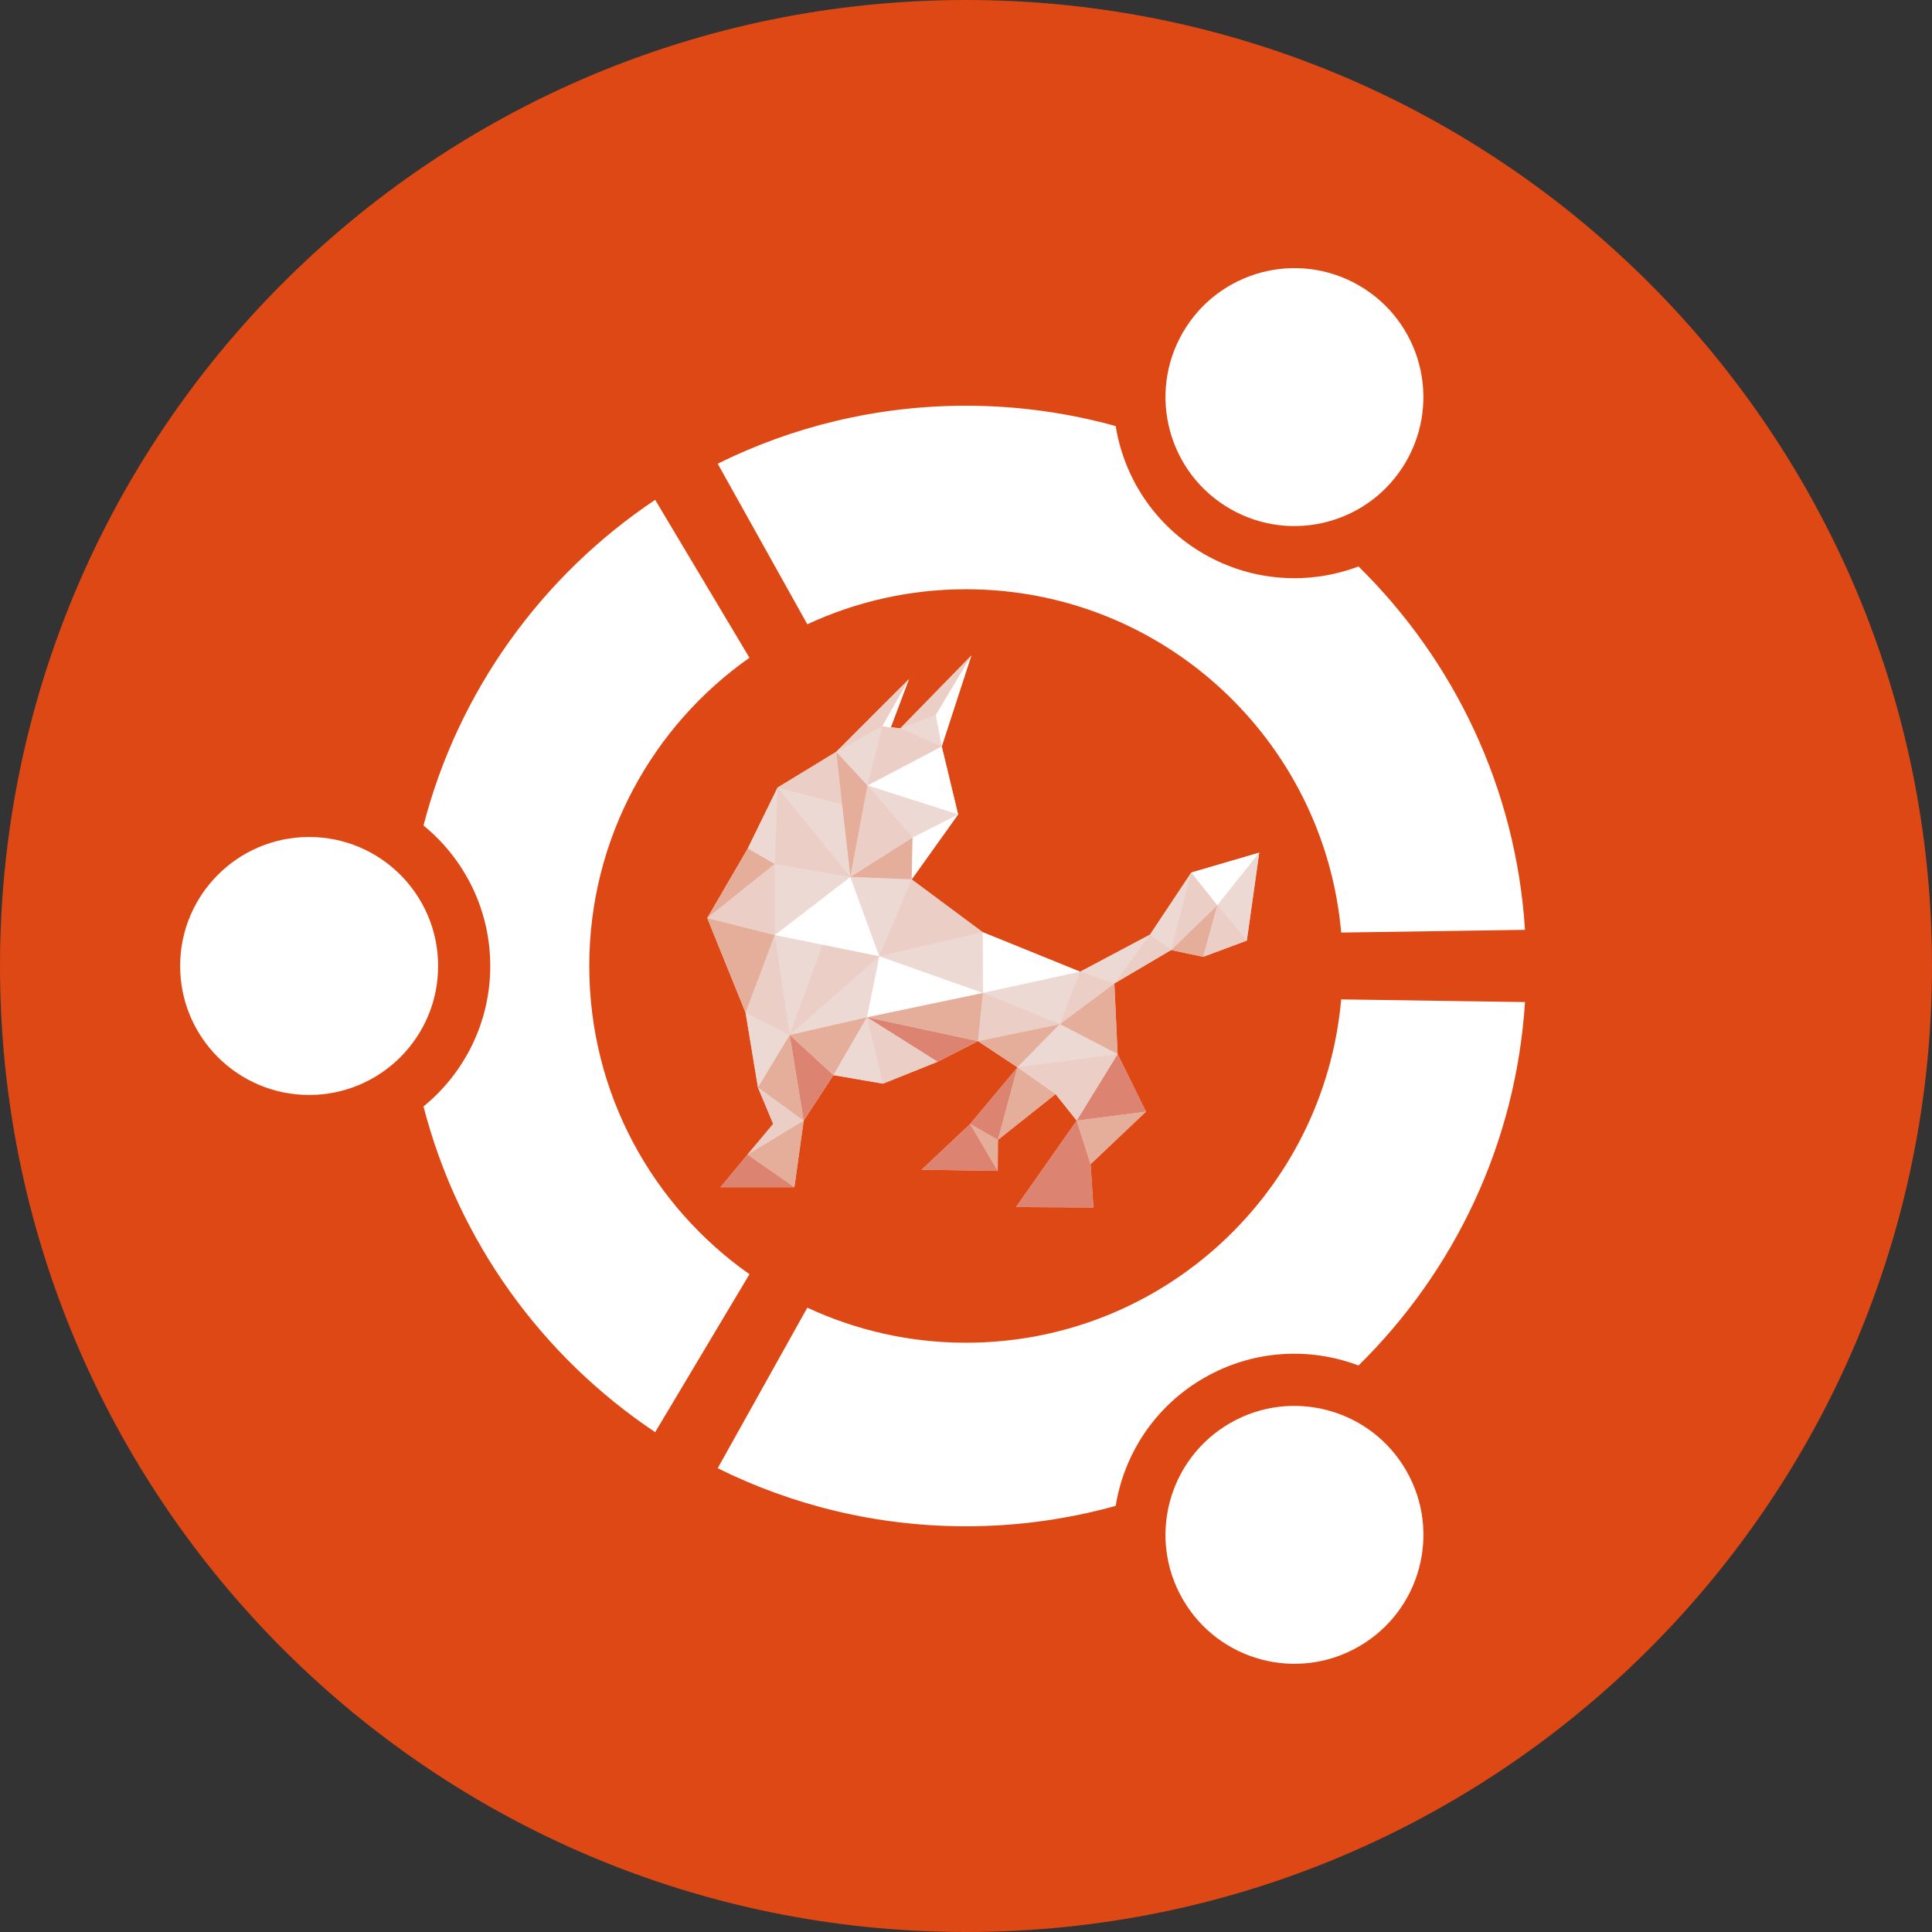
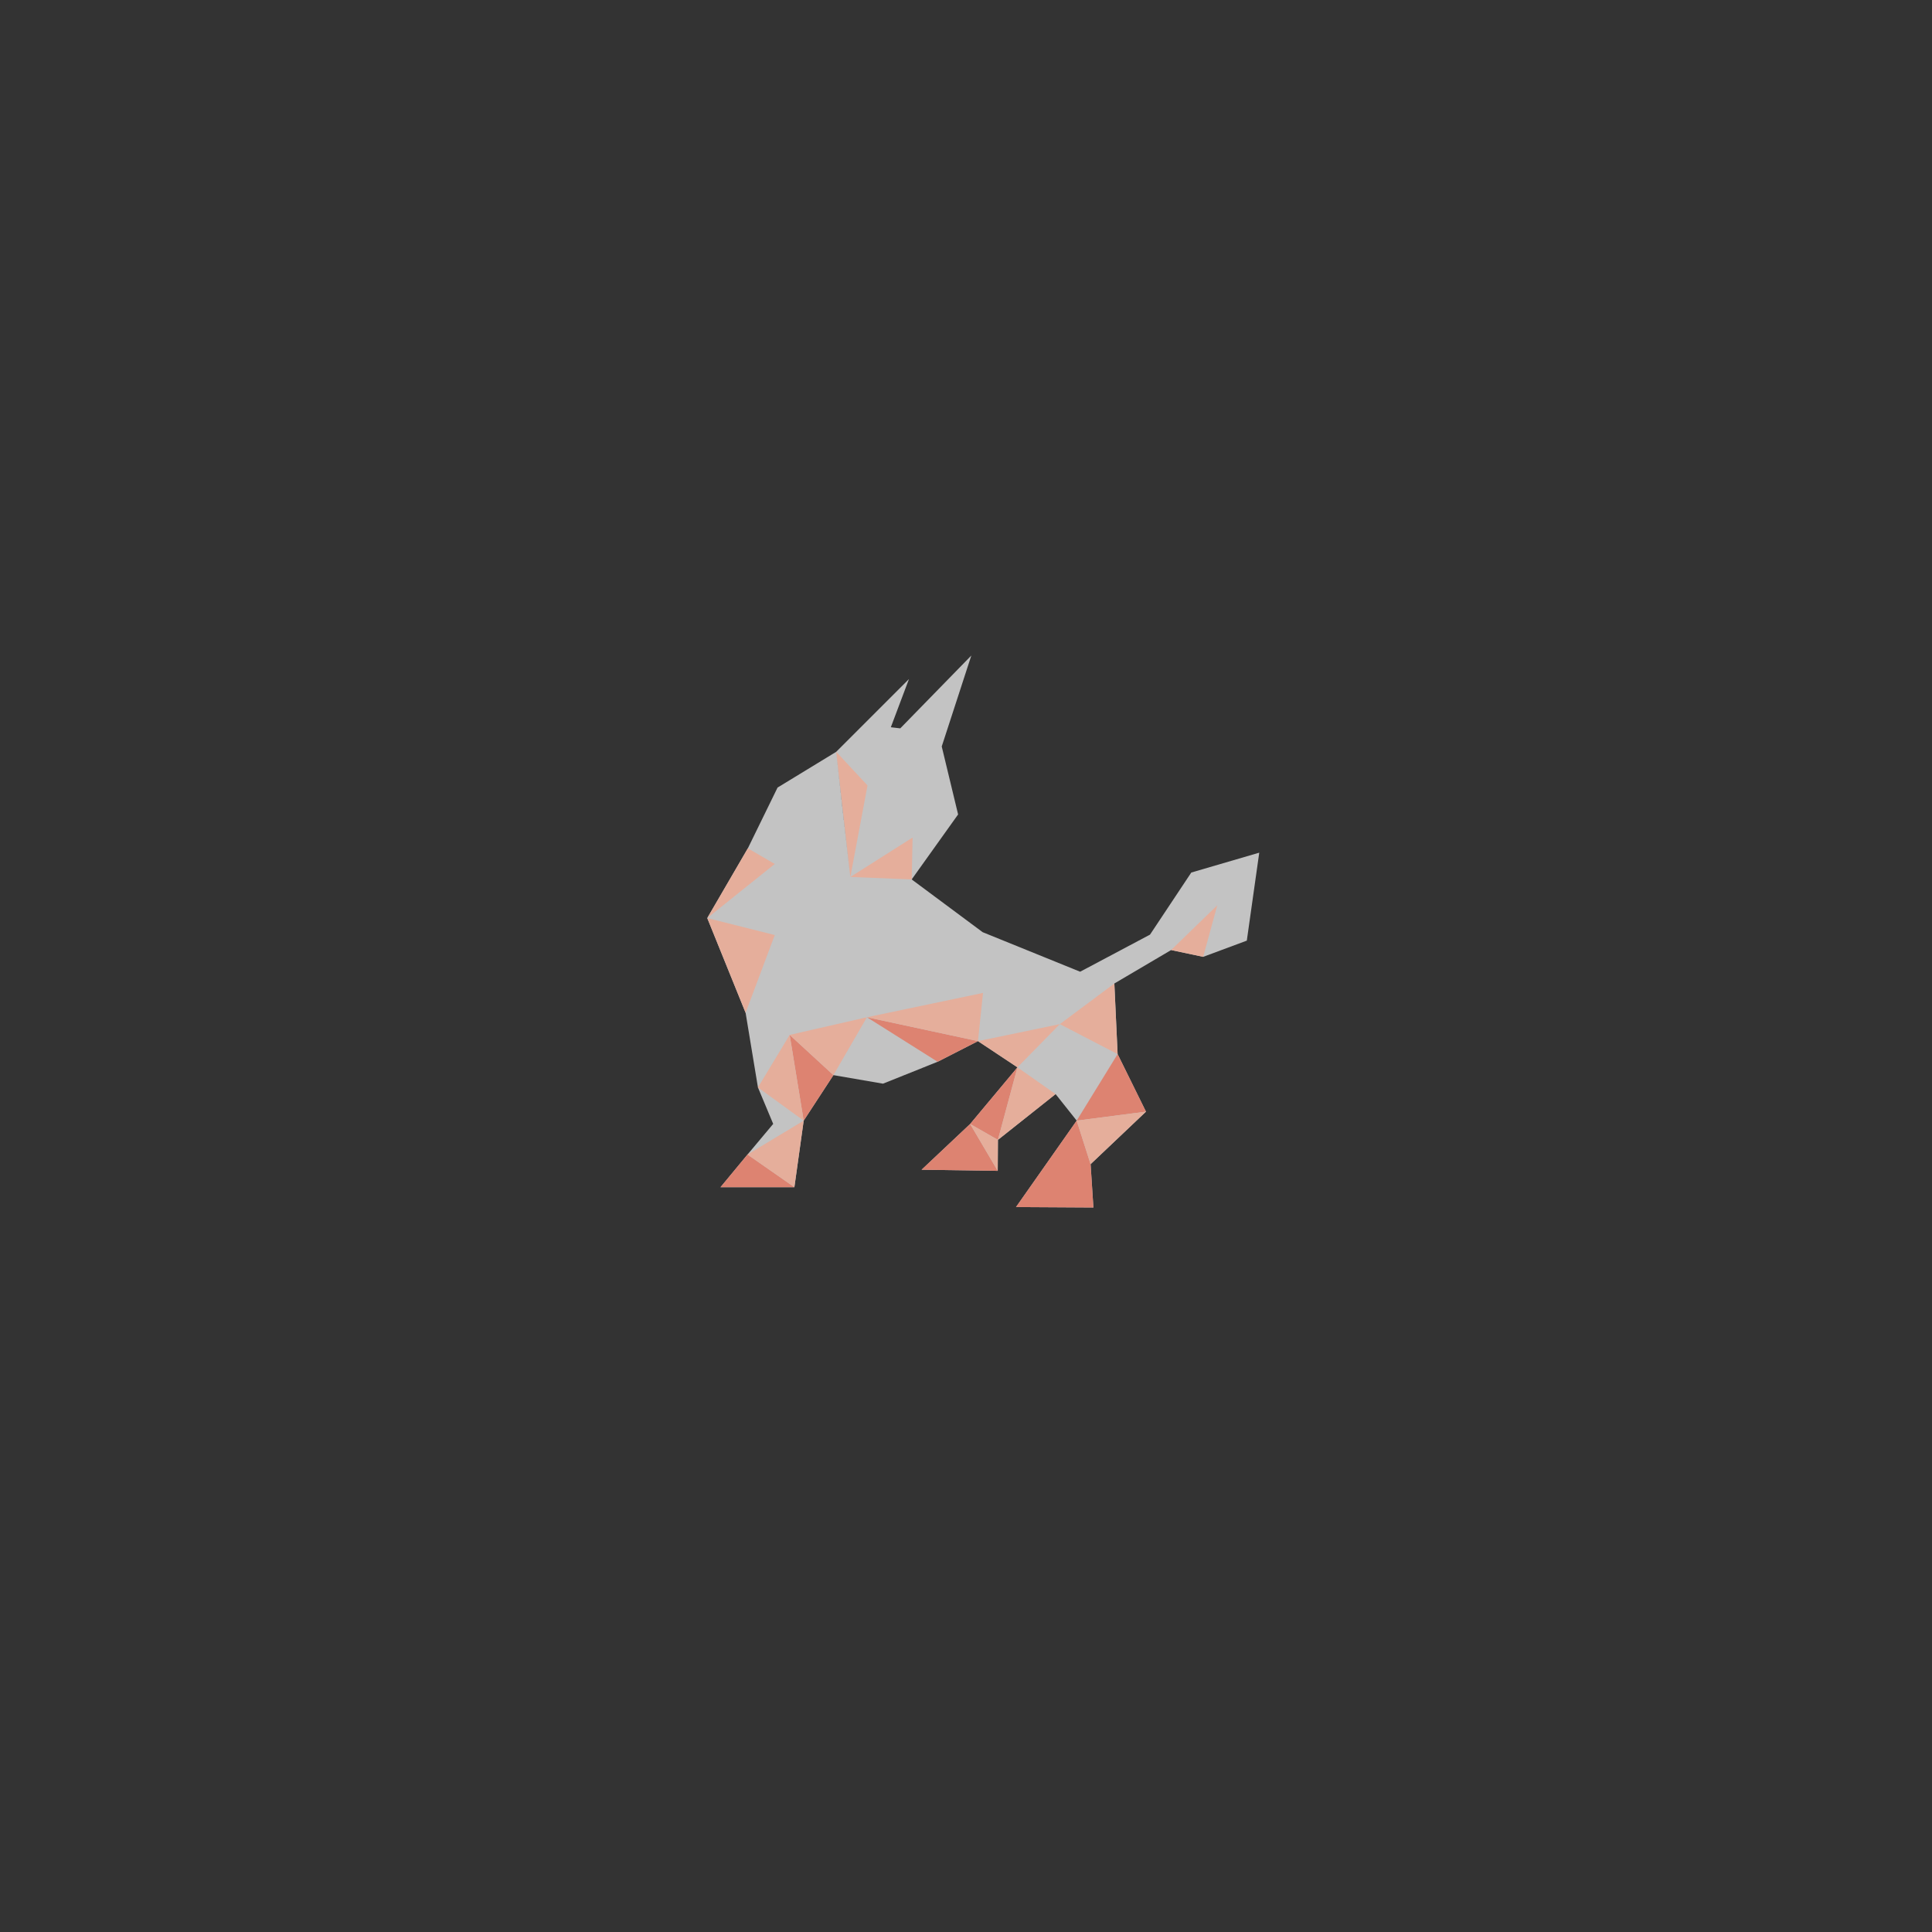
<svg xmlns="http://www.w3.org/2000/svg" width="2500" height="2500" viewBox="0 0 1479.787 1479.787">
  <rect x="0" y="0" width="1479.787" height="1479.787" fill="#333333" stroke="none" />
-   <path fill="#DD4814" d="M739.893-.001c408.629 0 739.895 331.261 739.895 739.894s-331.266 739.895-739.895 739.895c-408.632 0-739.894-331.262-739.894-739.895C0 331.261 331.261-.001 739.893-.001z" />
-   <path fill="#FFF" d="M236.787 641.077c-54.578 0-98.813 44.23-98.813 98.813 0 54.552 44.234 98.787 98.813 98.787 54.566 0 98.791-44.234 98.791-98.787-.036-54.582-44.245-98.813-98.791-98.813zm705.311 448.973c-47.258 27.297-63.445 87.682-36.166 134.91 27.266 47.244 87.646 63.443 134.893 36.146 47.281-27.246 63.473-87.627 36.168-134.895-27.283-47.203-87.689-63.414-134.889-36.162h-.006zM451.349 739.896c0-97.622 48.498-183.875 122.689-236.099l-72.215-120.952c-86.429 57.775-150.74 146.047-177.445 249.445 31.167 25.452 51.128 64.186 51.128 107.605 0 43.394-19.96 82.128-51.128 107.582 26.673 103.438 90.969 191.697 177.444 249.465l72.216-120.971c-74.195-52.199-122.687-138.439-122.687-236.072h-.007l.005-.003zm288.544-288.572c150.735 0 274.415 115.569 287.374 262.958l140.781-2.086c-6.932-108.81-54.465-206.487-127.52-278.327-37.563 14.184-80.943 12.013-118.439-9.6-37.575-21.67-61.118-58.244-67.555-97.936-36.5-10.078-74.928-15.585-114.674-15.585-68.28 0-132.842 16.019-190.153 44.412l68.646 123c36.934-17.178 78.126-26.84 121.544-26.84l-.004.004zm0 577.108c-43.418 0-84.606-9.654-121.537-26.846l-68.642 122.987c57.331 28.422 121.898 44.469 190.172 44.469 39.73 0 78.144-5.527 114.644-15.625 6.445-39.701 29.994-76.244 67.564-97.941 37.52-21.654 80.869-23.797 118.445-9.6 73.051-71.836 120.582-169.521 127.502-278.346l-140.787-2.063c-12.969 147.426-136.633 262.971-287.366 262.971l.005-.006zm202.166-638.764c47.274 27.294 107.637 11.127 134.891-36.129 27.313-47.253 11.148-107.631-36.125-134.936-47.24-27.264-107.615-11.066-134.918 36.193-27.248 47.228-11.063 107.608 36.156 134.868l-.004.004z" />
  <path fill="#FFF" fill-opacity=".706" d="M743.991 502.068l-54.445 55.804-7.227-.852 13.898-36.913-55.72 55.714 10.819 95.884-6.361-55.641-4.458-40.234-44.937 27.398-22.756 46.527-31.099 53.429 29.382 72.571 9.447 57.168 11.68 27.912-19.671 23.469-20.68 25.018h56.59l7.125-50.973 22.771-34.869 37.956 6.539 41.843-16.756 30.925-15.811 30.225 20.072-36.242 43.383-37.19 35.035 58.338.857.146-23.732 44.164-35.066 16.16 20.34-46.477 66.186 59.281.344-2.156-33.176 42.424-40.238-21.723-44.063-2.5-54.102 43.469-25.612 24.563 5.199 33.418-12.422 9.527-67.375-52.053 15.222-31.615 47.557-53.514 28.412-74.66-30.279-54.366-40.409 35.553-49.773-12.541-52.068 22.677-69.677h.01z" />
  <path fill="#DD8371" d="M664.025 779.141l54.123 34.111 30.917-15.816-85.041-18.287v-.008zm-59.191 13.528l10.741 65.672 22.771-34.873-33.508-30.799h-.004zm251.18 14.72l-31.348 50.951 53.076-6.895-21.725-44.061-.003.005zm-31.347 50.952l-46.475 66.189 59.285.34-2.156-33.174-10.654-33.363v.008zm-45.369-40.825l-36.242 43.383 21.297 12.164 14.945-55.547zm-36.245 43.383l-37.193 35.035 58.339.857-21.146-35.892zm-170.506 23.389l-20.688 25.021h56.595l-35.911-25.021h.004z" />
  <path fill="#E5AE9B" d="M640.495 575.821l10.819 95.88 13.147-70.097-23.971-25.786.005.003zm10.821 95.879l46.984 1.875.688-32.081-47.675 30.206h.003zm-78.513-21.952l-31.099 53.42 51.72-41.422-20.622-12.002.001.004zm-31.099 53.419l29.383 72.57 22.337-59.555-51.72-13.015zm390.664-9.779l-35.385 34.278 24.563 5.199 10.816-39.474.006-.003zm-78.854 59.894l-41.75 31.135 44.246 22.967-2.5-54.105.004.003zm-41.752 31.135l-62.701 13.02 30.227 20.072 32.474-33.092zm-32.47 33.092l-14.947 55.551 44.16-35.064-29.213-20.487zm-14.948 55.55l-21.297-12.164 21.141 35.893.156-23.729zm-15.279-75.623l3.863-36.93-88.904 18.635 85.041 18.295zm-85.051-18.295l-59.177 13.527 33.504 30.799 25.672-44.318.001-.008zm-59.18 13.528l-24.308 40.246 35.04 25.426-10.736-65.672h.004zm10.733 65.672l-43.034 25.947 35.906 25.021 7.125-50.969h.003v.001zm262.16-6.893l-53.064 6.879 10.646 33.354 42.426-40.246-.008.013z" />
-   <path fill="#EBCFC6" d="M743.991 502.068l-54.445 55.804 27.223-10.284 27.226-45.52h-.004zm-54.445 55.803l-13.753-1.702L664.46 601.6l56.847-29.863-31.763-13.865h.002zM664.463 601.6l-13.147 70.104 47.667-30.21-34.516-39.891-.004-.003zm-13.147 70.104l-55.752-68.484-2.146 58.525 57.897 9.95v.009zm-57.898-9.952l-51.717 41.419 51.717 13.015v-54.437.003zm0 54.434l-22.334 59.553 33.754 16.93-11.424-76.479.004-.004zm11.42 76.483l68.624-60.238-42.681-11.05-25.947 71.288h.004zm68.631-60.238l79.192-18.445-54.365-40.41-24.824 58.852-.003.003zm-77.913-129.207l49.397 12.836-4.461-40.234-44.936 27.398zm44.936-27.399l35.293-19.646 20.459-36.069-55.752 55.715zm271.958 92.476l-15.463 59.375 35.381-34.278-19.914-25.098-.004.001zm19.918 25.094l-10.82 39.474 33.414-12.433-22.598-27.042.004.001zm-35.385 34.278l-16.152-11.827-27.32 37.44 43.471-25.614.001.001zm-43.469 25.613l-26.191-9.021-15.559 40.16 41.746-31.139h.004zm-41.752 31.139l-58.834-23.918-3.863 36.938 62.699-13.018-.002-.002zm-147.74-5.276l12.28 50.867 41.843-16.76-54.123-34.107zm191.989 28.24l-76.721 10.127L808.503 838l16.16 20.34 31.352-50.951h-.004zm-275.484 25.518l11.678 27.912-19.672 23.469 43.031-25.945-35.044-25.436h.007z" />
-   <path fill="#EDD9D3" d="M716.772 547.584l-27.222 10.284 31.763 13.873-4.541-24.157zm-40.98 8.589l-35.3 19.645 23.971 25.786 11.322-45.431h.007zm-11.333 45.431l34.517 39.888 34.867-17.69-69.384-22.198zm-68.903 1.616l55.752 68.478-6.354-55.634-49.398-12.844zm0 0l-22.757 46.527 20.618 11.994 2.139-58.525v.004zm-2.146 58.526v54.439l57.897-44.485-57.897-9.951v-.003zm57.898 9.952l22.161 60.729 24.823-58.852-46.984-1.875v-.002zm22.161 60.729l79.461 28.08-.266-46.525-79.2 18.445h.005zm0 0l-68.628 60.234 59.184-13.52 9.447-46.715-.003.001zm-9.447 46.714l-25.676 44.322 37.956 6.547-12.28-50.869zm-59.192 13.528l-33.75-16.922 9.446 57.168 24.308-40.254-.004.008zm0 0l25.95-71.292-37.367-5.179 11.42 76.47h-.003zm148.098-32.162l58.836 23.918 15.553-40.16-74.387 16.242h-.002zm74.389-16.235l26.193 9.014 27.32-37.439-53.514 28.417v.008h.001zm53.518-28.426l16.148 11.827 15.463-59.375-31.615 47.549.004-.001zm-69.071 68.579l-32.471 33.092 76.721-10.127-44.246-22.965h-.004zm152.739-131.359l-32.133 40.325 22.605 27.042 9.523-67.367h.005z" />
-   <path fill="#FFF" d="M743.991 502.068l-27.227 45.516 4.548 24.157 22.679-69.673zm-22.678 69.673l-56.847 29.866 69.387 22.197-12.543-52.063h.003zm12.536 52.063l-34.867 17.69-.686 32.081 35.553-49.771zm-37.627-103.697l-20.43 36.07 6.445 1.104 13.995-37.182h-.018l.008.008zm268.277 132.959l-52.053 15.229 19.918 25.094 32.131-40.326.004.003zM651.312 671.7l-57.898 44.486 80.059 16.241-22.161-60.727zm22.16 60.727l-9.451 46.714 88.908-18.635-79.457-28.079zm79.456 28.08l74.389-16.242-74.652-30.283.268 46.525h-.005z" />
</svg>